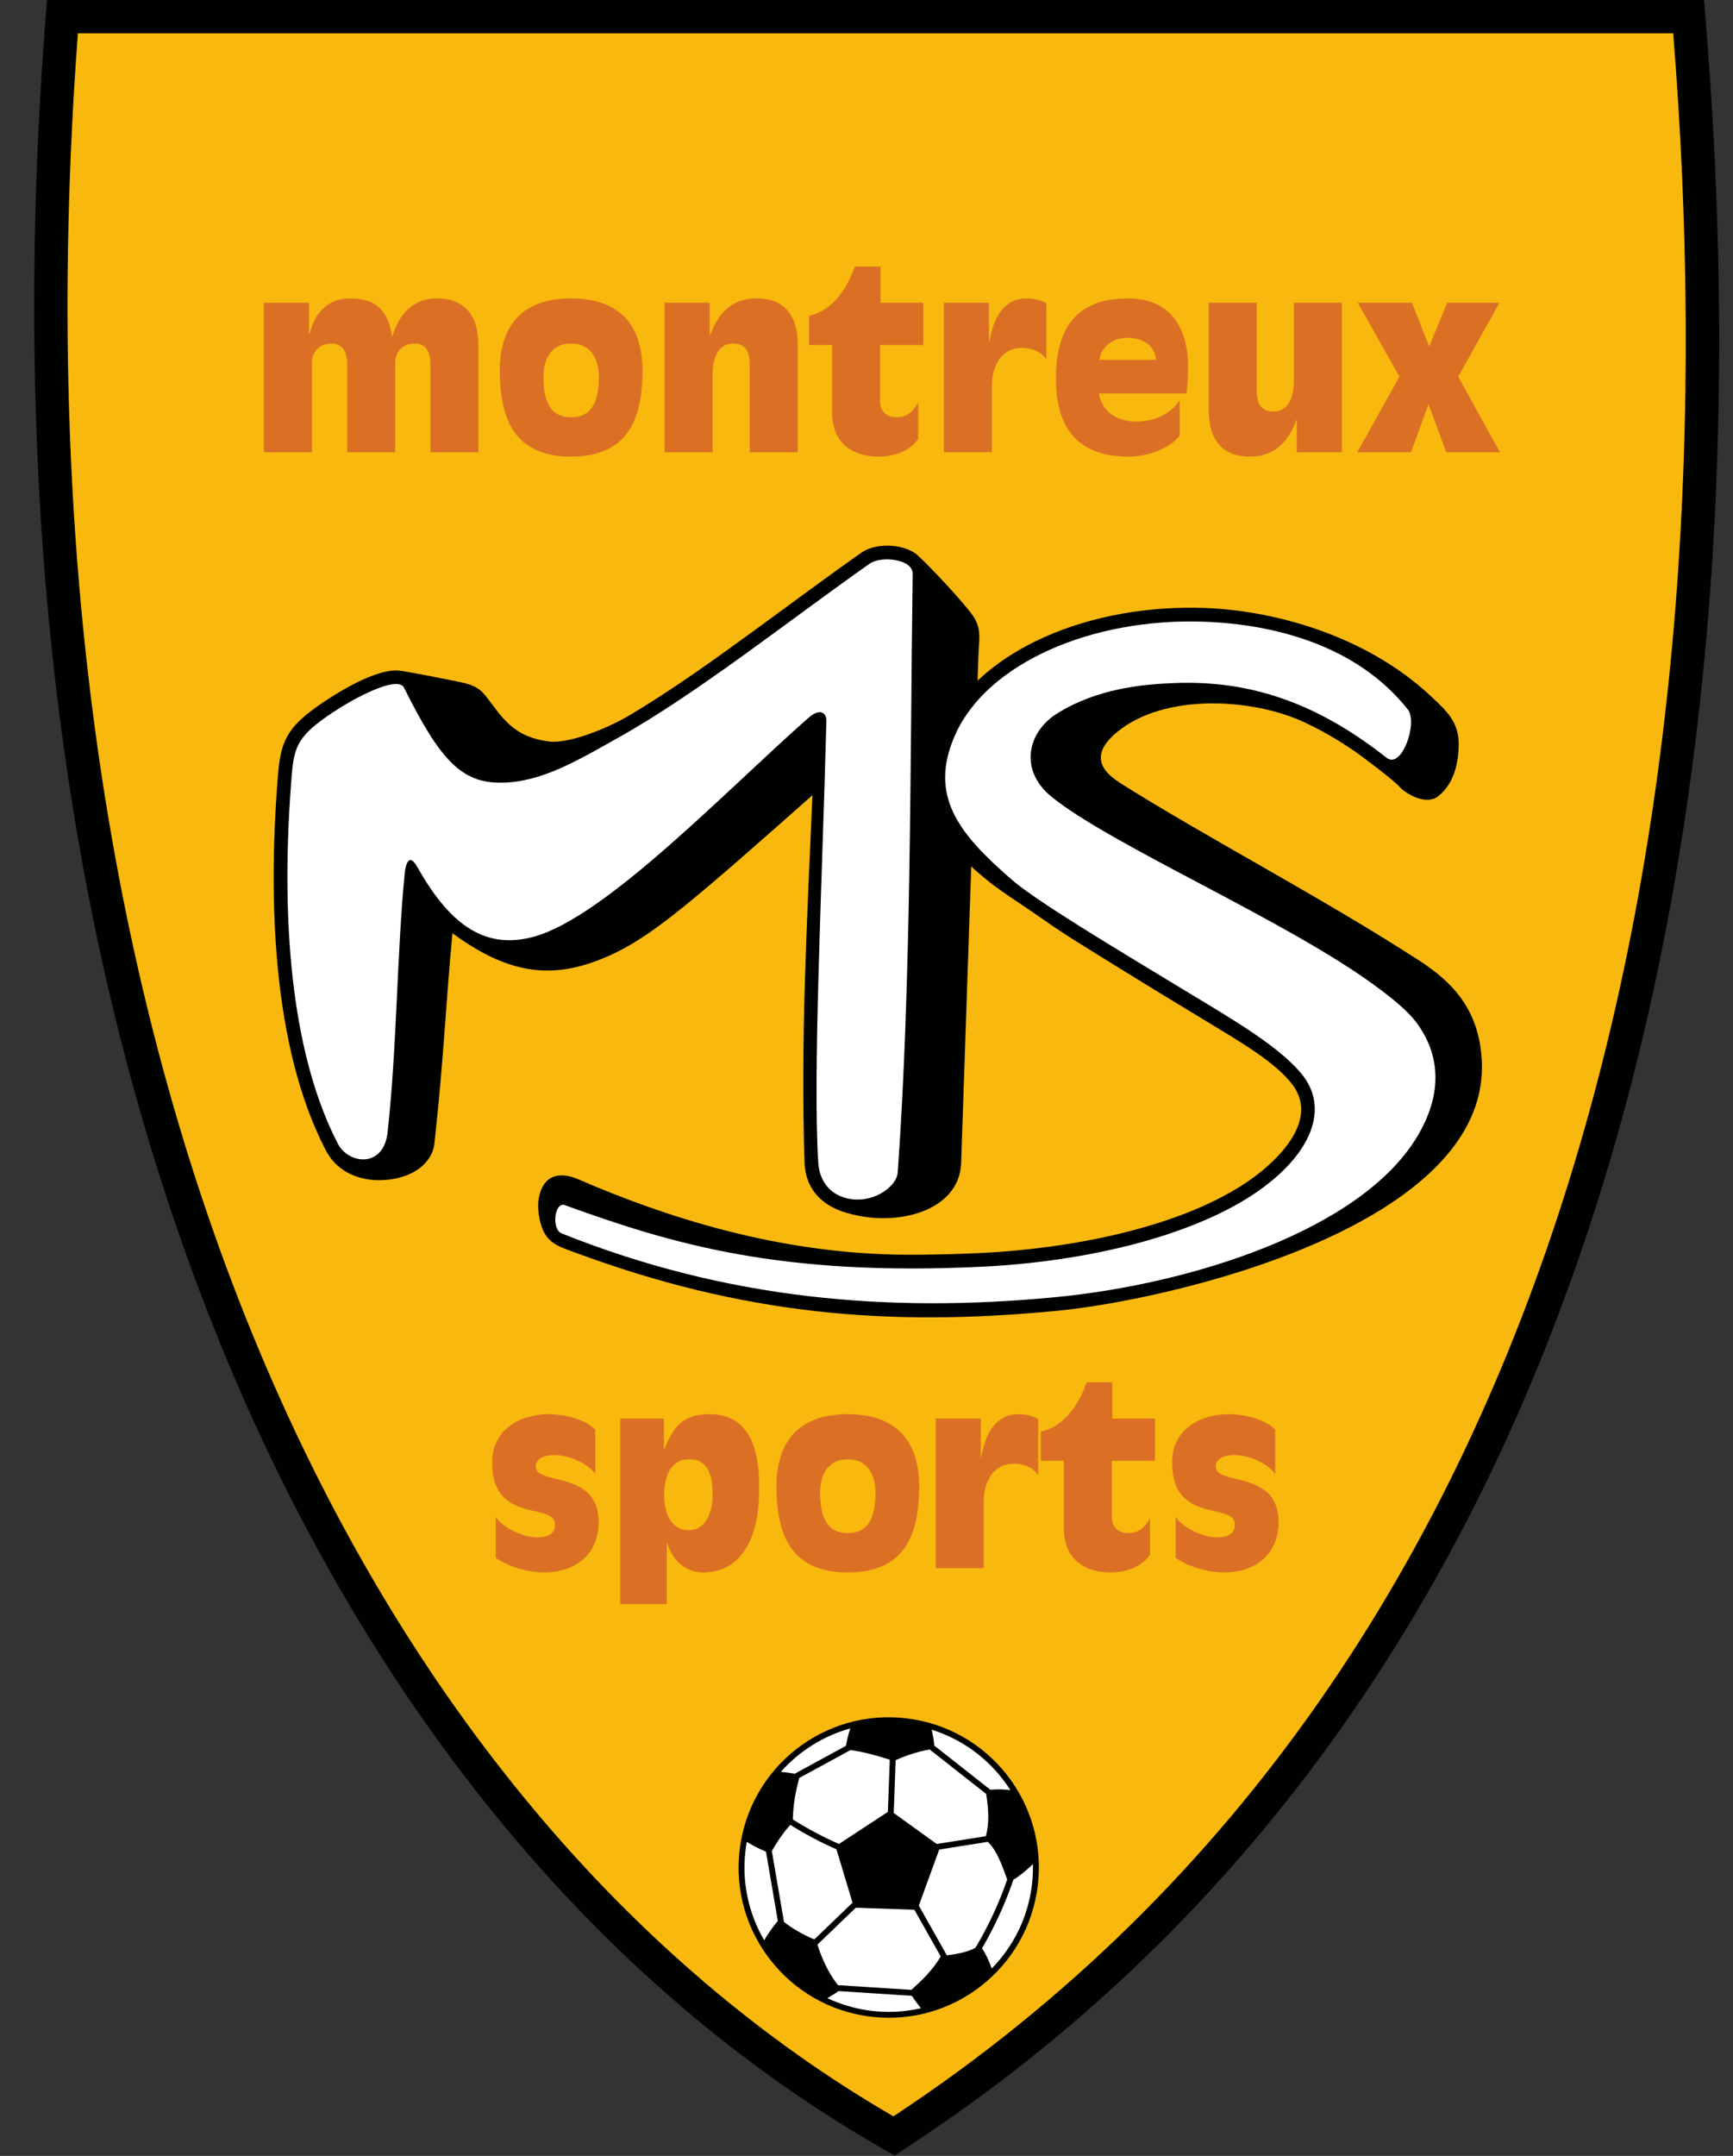
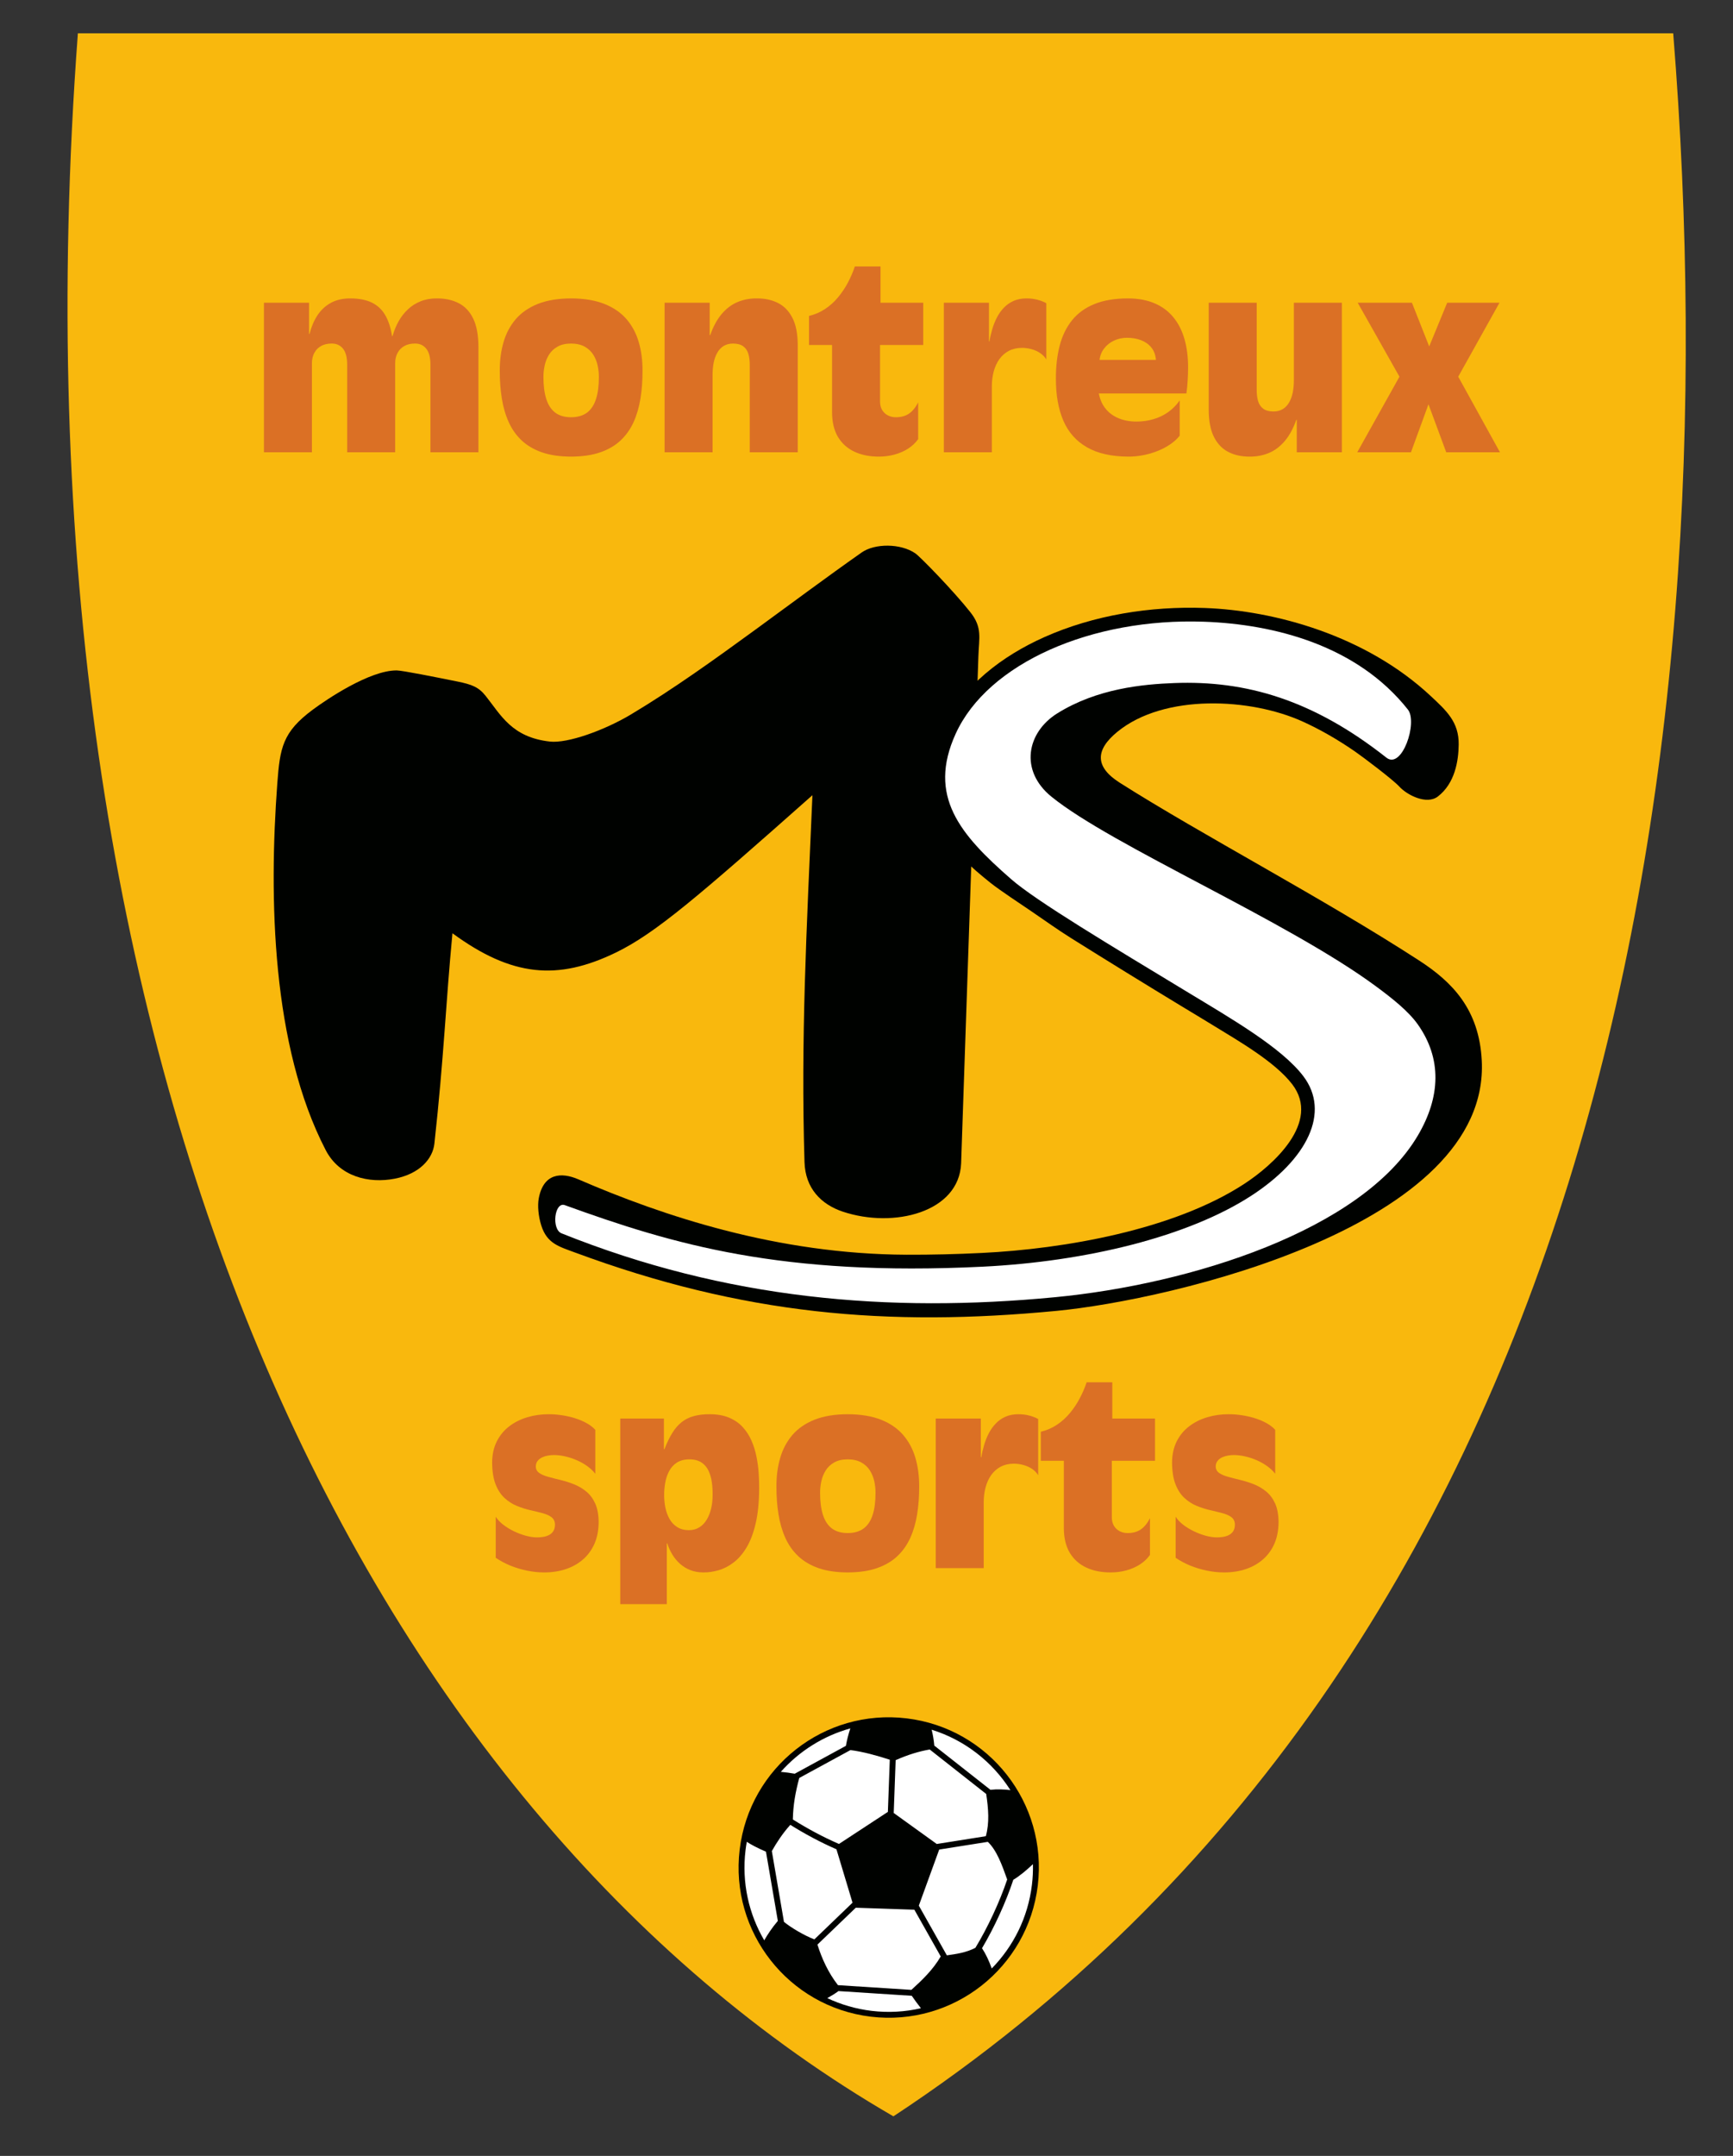
<svg xmlns="http://www.w3.org/2000/svg" width="456.1pt" height="567pt" viewBox="0 0 456.1 567" version="1.1">
  <rect x="0" y="0" width="456.1" height="567" fill="#333333" stroke="none" />
  <g id="surface1">
-     <path style=" stroke:none;fill-rule:evenodd;fill:rgb(0%,0.784%,0%);fill-opacity:1;" d="M 12.348 -0.02 L 448.465 -0.02 L 449.117 8.055 C 454.156 70.75 453.812 134.441 445.984 196.891 C 427.523 344.129 367.523 479.938 239.953 563.926 L 235.426 566.91 L 230.727 564.191 C 151.391 518.25 95.133 442.062 60.113 358.559 C 14.23 249.148 2.973 125.543 11.742 8.105 Z M 12.348 -0.02 " />
    <path style=" stroke:none;fill-rule:evenodd;fill:rgb(97.656%,72.069%,5.099%);fill-opacity:1;" d="M 20.496 8.762 L 440.363 8.762 C 456.164 205.18 419.727 435.055 235.129 556.594 C 96.613 476.383 0.078 282.27 20.496 8.762 Z M 20.496 8.762 " />
    <path style=" stroke:none;fill-rule:evenodd;fill:rgb(0%,0.784%,0%);fill-opacity:1;" d="M 144.723 195.031 C 149.406 195.551 159.074 192.066 165.992 187.938 C 177.312 181.176 188.254 173.281 198.844 165.574 C 208.145 158.801 217.371 151.91 226.785 145.297 C 230.219 142.883 237.027 142.859 240.914 145.543 C 242.238 146.461 251.07 155.539 255.391 161.02 C 258.578 165.07 257.664 167.621 257.496 172.66 L 252.953 305.973 C 252.414 318.824 235.242 323.156 221.789 318.656 C 216.117 316.758 211.945 312.531 211.734 305.648 C 210.746 273.039 212.254 245.227 213.82 209.133 C 183.551 235.961 172.414 245.516 162.078 250.523 C 146.781 257.938 134.746 256.918 119.078 245.445 C 117.289 264.227 116.855 277.824 114.324 300.785 C 113.887 304.75 110.461 308.727 103.871 309.996 C 97.043 311.312 89.344 309.461 85.727 302.488 C 71.508 275.086 70.742 236.176 72.98 206.059 C 73.684 196.637 74.355 192.531 82.371 186.602 C 85.961 183.949 97.305 176.27 104.406 176.32 C 105.887 176.328 114.523 178.059 120.379 179.238 C 124.172 180.004 125.969 180.703 127.789 182.988 C 131.828 188.047 134.68 193.91 144.723 195.031 Z M 144.723 195.031 " />
-     <path style=" stroke:none;fill-rule:evenodd;fill:rgb(100%,100%,100%);fill-opacity:1;" d="M 106.371 180.945 C 104.871 177.352 92.414 183.668 84.523 189.508 C 77.449 194.738 77.211 197.945 76.586 206.328 C 73.664 245.566 77.469 278.73 88.934 300.824 C 91.719 306.188 100.961 307.332 102.012 297.773 C 104.508 275.113 104.426 250.965 106.527 229.527 C 106.574 229.02 107.219 223.418 109.797 227.973 C 117.902 242.285 126.934 250.059 140.48 246.359 C 159.453 241.184 191.484 207.492 212.738 188.82 C 215.836 186.098 217.551 187.465 217.492 189.664 C 216.344 233.578 213.887 282.723 215.352 305.715 C 215.824 313.133 221.691 316.164 227.477 315.355 C 231.973 314.727 236.055 311.434 236.273 308.328 C 239.816 258.699 239.512 201.961 240.199 150.867 C 240.246 147.066 231.973 146.07 228.863 148.254 C 207.914 162.969 183.676 182.258 162.887 193.914 C 151.996 200.02 142.52 205.742 131.941 205.844 C 121.355 205.945 115.781 199.766 106.371 180.945 Z M 106.371 180.945 " />
    <path style=" stroke:none;fill-rule:evenodd;fill:rgb(0%,0.784%,0%);fill-opacity:1;" d="M 368.297 206.887 C 366.562 204.996 358.594 199.004 356.555 197.602 C 352.098 194.531 347.559 191.91 342.883 189.781 C 329.203 183.555 306.441 182.379 294.105 192.441 C 288.203 197.25 288.133 201.684 294.695 205.852 C 316.328 219.582 348.316 236.285 373.496 252.617 C 382.094 258.191 389.281 265.332 389.98 278.93 C 392.203 322.484 308.027 341.883 278.094 344.754 C 233.578 349.023 195.52 345.781 151.266 329.383 C 147.102 327.84 143.953 327.043 142.461 322.309 C 141.672 319.82 141.449 317.051 141.789 315.188 C 143.008 308.617 147.617 308.172 152.246 310.176 C 174.531 319.824 204.676 329.844 238.574 329.992 C 245.191 330.02 251.816 329.848 258.414 329.523 C 280.176 328.457 308.871 323.461 327.41 311.398 C 335.047 306.43 347.719 295.133 340.102 285.172 C 335.574 279.254 325.887 273.727 319.535 269.824 C 316.691 268.078 313.828 266.363 310.973 264.637 C 301.43 258.855 291.41 252.684 281.953 246.762 C 278.23 244.426 274.949 242.055 271.316 239.582 C 268.754 237.84 263.109 234.125 260.684 232.191 C 249.676 223.391 248.527 220.199 245.984 210.82 C 244.188 204.195 245.414 197.656 248.215 191.504 C 253.297 180.332 263.883 172.461 274.828 167.574 C 287.867 161.754 302.828 159.387 317.047 159.898 C 335.402 160.555 359.441 167.09 376.535 183.047 C 380.676 186.914 383.977 189.871 383.906 195.812 C 383.855 200.152 382.914 206.008 378.438 209.469 C 375.488 211.746 370.324 209.102 368.297 206.887 Z M 368.297 206.887 " />
    <path style=" stroke:none;fill-rule:evenodd;fill:rgb(100%,100%,100%);fill-opacity:1;" d="M 364.871 199.254 C 345.527 183.992 327.805 178.926 309.074 179.641 C 300.809 179.953 288.754 181.062 278.238 187.629 C 270.262 192.617 268.246 202.652 276.727 209.531 C 292.629 222.43 338.785 242.152 362.191 259.445 C 366.41 262.566 370.66 265.91 373.145 269.422 C 379.496 278.395 379.164 288.461 373.152 298.645 C 358.391 323.641 313.234 337.75 277.746 341.156 C 233.879 345.363 191.137 341.746 147.785 324.363 C 145.09 323.281 145.926 315.965 148.656 316.953 C 177.188 327.285 205.648 335.734 258.594 333.137 C 285.855 331.797 312.762 325.246 329.383 314.43 C 344.047 304.891 350.266 292.512 342.973 282.977 C 337.254 275.5 324.051 267.895 312.848 261.109 C 292.402 248.723 272.777 237.027 266.113 231.211 C 252.621 219.438 244.059 209.379 251.508 193 C 259.973 174.383 287.363 162.449 316.914 163.512 C 335.371 164.172 357.172 169.727 370.535 186.613 C 373.199 189.977 368.98 202.5 364.871 199.254 Z M 364.871 199.254 " />
    <path style=" stroke:none;fill-rule:evenodd;fill:rgb(85.938%,43.921%,14.502%);fill-opacity:1;" d="M 69.465 118.953 L 82.094 118.953 L 82.094 95.527 C 82.094 94.488 82.305 93.582 82.727 92.812 C 83.137 92.035 83.727 91.434 84.492 91.004 C 85.273 90.57 86.199 90.352 87.273 90.352 C 88.543 90.34 89.539 90.793 90.27 91.699 C 90.996 92.602 91.367 93.98 91.371 95.844 L 91.371 118.953 L 104.004 118.953 L 104.004 95.527 C 104.004 94.488 104.215 93.582 104.637 92.812 C 105.047 92.035 105.637 91.434 106.414 91.004 C 107.184 90.57 108.109 90.352 109.184 90.352 C 110.453 90.34 111.453 90.793 112.18 91.699 C 112.906 92.602 113.277 93.98 113.285 95.844 L 113.285 118.953 L 125.914 118.953 L 125.914 91.172 C 125.902 88.152 125.453 85.711 124.566 83.836 C 123.672 81.973 122.41 80.605 120.758 79.754 C 119.117 78.891 117.148 78.469 114.863 78.48 C 113.316 78.492 111.914 78.742 110.676 79.25 C 109.422 79.754 108.32 80.449 107.363 81.352 C 106.402 82.246 105.578 83.301 104.91 84.5 C 104.234 85.699 103.711 86.992 103.309 88.395 L 103.184 88.395 C 102.836 86.184 102.238 84.344 101.383 82.879 C 100.531 81.406 99.352 80.312 97.848 79.574 C 96.344 78.848 94.438 78.48 92.133 78.48 C 90.172 78.492 88.492 78.879 87.082 79.648 C 85.66 80.426 84.492 81.512 83.566 82.898 C 82.641 84.301 81.945 85.941 81.461 87.824 L 81.336 87.824 L 81.336 79.617 L 69.465 79.617 Z M 69.465 118.953 " />
    <path style=" stroke:none;fill-rule:evenodd;fill:rgb(85.938%,43.921%,14.502%);fill-opacity:1;" d="M 150.289 109.734 C 148.57 109.734 147.172 109.312 146.098 108.504 C 145.035 107.684 144.258 106.484 143.762 104.906 C 143.27 103.336 143.016 101.402 143.027 99.129 C 143.016 98.129 143.133 97.129 143.352 96.105 C 143.574 95.086 143.961 94.141 144.496 93.266 C 145.047 92.402 145.781 91.699 146.73 91.172 C 147.664 90.637 148.855 90.363 150.289 90.352 C 151.73 90.363 152.93 90.637 153.887 91.172 C 154.828 91.699 155.578 92.402 156.129 93.266 C 156.676 94.141 157.066 95.086 157.285 96.105 C 157.508 97.129 157.621 98.129 157.613 99.129 C 157.621 101.402 157.379 103.336 156.871 104.906 C 156.379 106.484 155.59 107.684 154.52 108.504 C 153.434 109.312 152.023 109.734 150.289 109.734 Z M 150.289 120.09 C 153.242 120.082 155.801 119.711 157.938 118.977 C 160.086 118.238 161.883 117.195 163.324 115.84 C 164.758 114.492 165.902 112.883 166.758 111.008 C 167.598 109.137 168.203 107.062 168.566 104.777 C 168.934 102.504 169.113 100.074 169.102 97.484 C 169.113 94.781 168.789 92.289 168.113 89.984 C 167.449 87.688 166.379 85.68 164.902 83.953 C 163.43 82.238 161.496 80.902 159.086 79.941 C 156.684 78.984 153.746 78.492 150.289 78.48 C 146.848 78.492 143.922 78.984 141.52 79.941 C 139.133 80.902 137.195 82.238 135.723 83.953 C 134.258 85.68 133.188 87.688 132.523 89.984 C 131.852 92.289 131.523 94.781 131.535 97.484 C 131.523 100.074 131.703 102.504 132.07 104.777 C 132.43 107.062 133.039 109.137 133.883 111.008 C 134.723 112.883 135.871 114.492 137.301 115.84 C 138.742 117.195 140.531 118.238 142.664 118.977 C 144.805 119.711 147.34 120.082 150.289 120.09 Z M 150.289 120.09 " />
    <path style=" stroke:none;fill-rule:evenodd;fill:rgb(85.938%,43.921%,14.502%);fill-opacity:1;" d="M 174.914 118.953 L 187.539 118.953 L 187.539 98.559 C 187.539 97.445 187.637 96.391 187.824 95.414 C 188.023 94.422 188.328 93.551 188.762 92.793 C 189.184 92.035 189.73 91.445 190.414 91.016 C 191.098 90.582 191.93 90.363 192.906 90.352 C 194.074 90.363 194.98 90.605 195.621 91.086 C 196.273 91.562 196.719 92.246 196.969 93.109 C 197.223 93.98 197.34 94.992 197.328 96.16 L 197.328 118.953 L 209.953 118.953 L 209.953 90.668 C 209.934 87.75 209.473 85.395 208.555 83.605 C 207.652 81.816 206.379 80.512 204.77 79.691 C 203.148 78.871 201.285 78.469 199.16 78.48 C 197.309 78.469 195.602 78.805 194.039 79.469 C 192.496 80.133 191.117 81.184 189.914 82.605 C 188.719 84.027 187.711 85.879 186.91 88.141 L 186.781 88.141 L 186.781 79.617 L 174.914 79.617 Z M 174.914 118.953 " />
    <path style=" stroke:none;fill-rule:evenodd;fill:rgb(85.938%,43.921%,14.502%);fill-opacity:1;" d="M 212.922 90.73 L 218.984 90.73 L 218.984 108.535 C 219.004 111.062 219.523 113.188 220.531 114.902 C 221.551 116.605 222.984 117.902 224.824 118.777 C 226.656 119.648 228.824 120.09 231.297 120.09 C 232.762 120.09 234.148 119.902 235.465 119.543 C 236.789 119.176 237.98 118.648 239.039 117.965 C 240.094 117.281 240.969 116.449 241.652 115.48 L 241.652 105.82 C 240.949 107.199 240.117 108.199 239.18 108.82 C 238.242 109.441 237.086 109.746 235.719 109.734 C 235.012 109.734 234.348 109.578 233.727 109.273 C 233.109 108.969 232.602 108.516 232.211 107.906 C 231.824 107.293 231.621 106.535 231.613 105.633 L 231.613 90.73 L 242.98 90.73 L 242.98 79.617 L 231.738 79.617 L 231.738 70.082 L 224.984 70.082 C 224.496 71.535 223.887 72.945 223.152 74.336 C 222.414 75.723 221.551 77.008 220.562 78.195 C 219.574 79.387 218.438 80.406 217.176 81.246 C 215.902 82.102 214.48 82.711 212.922 83.09 Z M 212.922 90.73 " />
    <path style=" stroke:none;fill-rule:evenodd;fill:rgb(85.938%,43.921%,14.502%);fill-opacity:1;" d="M 248.41 118.953 L 261.039 118.953 L 261.039 101.652 C 261.039 100.223 261.203 98.895 261.539 97.664 C 261.879 96.434 262.371 95.359 263.035 94.434 C 263.711 93.52 264.531 92.793 265.508 92.277 C 266.496 91.762 267.637 91.5 268.93 91.488 C 269.844 91.488 270.719 91.613 271.551 91.855 C 272.391 92.086 273.141 92.434 273.801 92.887 C 274.453 93.34 274.98 93.887 275.371 94.52 L 275.371 79.742 C 274.676 79.355 273.887 79.047 273.012 78.828 C 272.129 78.598 271.172 78.48 270.129 78.48 C 268.848 78.492 267.711 78.711 266.73 79.152 C 265.754 79.594 264.898 80.184 264.184 80.953 C 263.453 81.711 262.848 82.574 262.352 83.543 C 261.859 84.512 261.453 85.52 261.145 86.594 C 260.828 87.656 260.574 88.719 260.406 89.781 L 260.281 89.781 L 260.281 79.617 L 248.41 79.617 Z M 248.41 118.953 " />
    <path style=" stroke:none;fill-rule:evenodd;fill:rgb(85.938%,43.921%,14.502%);fill-opacity:1;" d="M 310.477 105.316 C 309.621 106.535 308.613 107.559 307.445 108.387 C 306.277 109.211 304.984 109.832 303.574 110.242 C 302.164 110.66 300.68 110.871 299.113 110.871 C 297.371 110.871 295.816 110.59 294.438 110.02 C 293.059 109.461 291.914 108.629 291.008 107.535 C 290.102 106.43 289.504 105.082 289.199 103.484 L 312.246 103.484 C 312.402 102.348 312.52 101.199 312.578 100.043 C 312.656 98.887 312.688 97.738 312.688 96.602 C 312.688 93.887 312.383 91.434 311.746 89.215 C 311.117 87.004 310.152 85.09 308.855 83.488 C 307.562 81.891 305.922 80.66 303.922 79.797 C 301.934 78.922 299.562 78.492 296.84 78.48 C 293.367 78.492 290.41 78.984 287.988 79.984 C 285.566 80.973 283.621 82.395 282.137 84.238 C 280.652 86.09 279.57 88.309 278.895 90.887 C 278.223 93.477 277.887 96.371 277.895 99.57 C 277.887 103.875 278.539 107.559 279.852 110.621 C 281.164 113.672 283.242 116.008 286.062 117.629 C 288.883 119.258 292.535 120.082 297.027 120.09 C 298.301 120.09 299.586 119.965 300.879 119.711 C 302.172 119.461 303.426 119.102 304.621 118.617 C 305.836 118.145 306.941 117.574 307.941 116.891 C 308.941 116.219 309.789 115.449 310.477 114.598 Z M 289.387 94.645 C 289.523 93.496 289.934 92.488 290.609 91.625 C 291.281 90.75 292.133 90.078 293.176 89.582 C 294.219 89.09 295.355 88.848 296.586 88.836 C 297.922 88.836 299.152 89.035 300.27 89.457 C 301.371 89.879 302.289 90.508 302.996 91.371 C 303.699 92.223 304.109 93.32 304.227 94.645 Z M 289.387 94.645 " />
    <path style=" stroke:none;fill-rule:evenodd;fill:rgb(85.938%,43.921%,14.502%);fill-opacity:1;" d="M 341.289 118.953 L 353.16 118.953 L 353.16 79.617 L 340.531 79.617 L 340.531 100.012 C 340.531 101.129 340.438 102.168 340.246 103.16 C 340.047 104.148 339.742 105.012 339.32 105.777 C 338.891 106.535 338.344 107.125 337.66 107.559 C 336.977 107.988 336.145 108.211 335.164 108.219 C 333.996 108.211 333.094 107.969 332.449 107.484 C 331.809 107 331.355 106.324 331.102 105.465 C 330.852 104.59 330.734 103.578 330.746 102.41 L 330.746 79.617 L 318.117 79.617 L 318.117 107.906 C 318.137 110.82 318.602 113.168 319.516 114.965 C 320.434 116.754 321.695 118.059 323.305 118.879 C 324.926 119.703 326.789 120.102 328.914 120.09 C 330.766 120.102 332.473 119.766 334.027 119.102 C 335.574 118.438 336.953 117.387 338.152 115.965 C 339.355 114.543 340.363 112.691 341.164 110.43 L 341.289 110.43 Z M 341.289 118.953 " />
    <path style=" stroke:none;fill-rule:evenodd;fill:rgb(85.938%,43.921%,14.502%);fill-opacity:1;" d="M 357.203 118.953 L 371.344 118.953 L 375.953 106.324 L 380.629 118.953 L 394.77 118.953 L 383.785 99.066 L 394.645 79.617 L 380.879 79.617 L 376.145 91.109 L 371.598 79.617 L 357.328 79.617 L 368.316 99.066 Z M 357.203 118.953 " />
    <path style=" stroke:none;fill-rule:evenodd;fill:rgb(85.938%,43.921%,14.502%);fill-opacity:1;" d="M 156.672 376.043 C 156.055 375.355 155.262 374.766 154.336 374.254 C 153.402 373.738 152.379 373.316 151.266 372.969 C 150.148 372.633 149.004 372.367 147.828 372.199 C 146.656 372.02 145.531 371.938 144.426 371.938 C 142.445 371.938 140.574 372.199 138.789 372.727 C 137.016 373.262 135.426 374.051 134.039 375.105 C 132.648 376.168 131.555 377.492 130.754 379.07 C 129.953 380.66 129.539 382.512 129.523 384.629 C 129.539 386.953 129.848 388.879 130.438 390.383 C 131.039 391.891 131.828 393.102 132.805 393.984 C 133.785 394.879 134.859 395.574 136.035 396.047 C 137.203 396.531 138.383 396.898 139.551 397.172 C 140.73 397.438 141.805 397.699 142.781 397.961 C 143.773 398.227 144.562 398.57 145.148 399.023 C 145.746 399.477 146.055 400.129 146.066 400.98 C 146.055 401.719 145.898 402.309 145.578 402.762 C 145.266 403.203 144.867 403.539 144.383 403.77 C 143.887 403.992 143.363 404.148 142.812 404.223 C 142.266 404.297 141.746 404.34 141.266 404.328 C 140.402 404.328 139.445 404.18 138.395 403.898 C 137.352 403.613 136.312 403.223 135.277 402.73 C 134.238 402.223 133.301 401.656 132.449 401.004 C 131.605 400.352 130.945 399.645 130.469 398.898 L 130.469 409.695 C 131.617 410.473 132.891 411.156 134.281 411.738 C 135.68 412.305 137.133 412.746 138.656 413.062 C 140.172 413.379 141.699 413.547 143.227 413.547 C 145.32 413.547 147.234 413.242 148.98 412.652 C 150.727 412.062 152.234 411.199 153.516 410.062 C 154.801 408.926 155.789 407.539 156.496 405.906 C 157.191 404.266 157.547 402.391 157.559 400.289 C 157.535 398.332 157.23 396.699 156.641 395.395 C 156.039 394.09 155.262 393.047 154.273 392.246 C 153.297 391.449 152.223 390.816 151.039 390.352 C 149.871 389.891 148.695 389.523 147.527 389.238 C 146.352 388.953 145.277 388.68 144.297 388.406 C 143.309 388.145 142.531 387.805 141.93 387.395 C 141.34 386.984 141.035 386.418 141.016 385.703 C 141.023 385.102 141.184 384.605 141.496 384.219 C 141.805 383.816 142.203 383.512 142.699 383.281 C 143.184 383.059 143.699 382.902 144.234 382.809 C 144.781 382.715 145.285 382.672 145.746 382.672 C 146.699 382.672 147.676 382.785 148.703 383.02 C 149.738 383.25 150.758 383.586 151.758 384.02 C 152.758 384.449 153.684 384.965 154.539 385.574 C 155.379 386.176 156.094 386.848 156.672 387.598 Z M 156.672 376.043 " />
    <path style=" stroke:none;fill-rule:evenodd;fill:rgb(85.938%,43.921%,14.502%);fill-opacity:1;" d="M 163.242 421.883 L 175.492 421.883 L 175.492 405.906 L 175.617 405.906 C 175.941 406.938 176.395 407.918 176.941 408.832 C 177.496 409.75 178.176 410.559 178.953 411.262 C 179.742 411.969 180.648 412.527 181.664 412.926 C 182.688 413.336 183.824 413.535 185.086 413.547 C 186.402 413.559 187.746 413.367 189.117 412.969 C 190.488 412.57 191.812 411.895 193.074 410.926 C 194.348 409.969 195.484 408.645 196.496 406.961 C 197.504 405.277 198.305 403.16 198.895 400.602 C 199.484 398.047 199.789 394.973 199.801 391.383 C 199.809 390.164 199.77 388.836 199.672 387.418 C 199.578 386.008 199.391 384.566 199.094 383.113 C 198.812 381.66 198.379 380.273 197.801 378.934 C 197.23 377.609 196.465 376.418 195.516 375.367 C 194.57 374.316 193.379 373.484 191.961 372.875 C 190.539 372.262 188.836 371.949 186.855 371.938 C 185.234 371.926 183.824 372.094 182.613 372.43 C 181.395 372.758 180.328 373.285 179.414 374.012 C 178.496 374.734 177.664 375.684 176.941 376.863 C 176.203 378.039 175.512 379.473 174.859 381.156 L 174.734 381.156 L 174.734 373.074 L 163.242 373.074 Z M 187.551 393.152 C 187.551 394.352 187.434 395.5 187.191 396.605 C 186.941 397.711 186.57 398.699 186.055 399.57 C 185.551 400.445 184.91 401.141 184.121 401.645 C 183.328 402.16 182.383 402.422 181.301 402.434 C 180.066 402.422 179.035 402.141 178.203 401.602 C 177.371 401.066 176.699 400.359 176.195 399.465 C 175.699 398.57 175.344 397.594 175.121 396.52 C 174.902 395.445 174.797 394.363 174.797 393.277 C 174.785 392.172 174.879 391.07 175.078 389.965 C 175.27 388.848 175.617 387.84 176.102 386.914 C 176.586 385.984 177.258 385.238 178.121 384.672 C 178.996 384.113 180.09 383.816 181.426 383.809 C 182.762 383.816 183.836 384.102 184.645 384.648 C 185.465 385.207 186.078 385.934 186.496 386.848 C 186.914 387.754 187.203 388.754 187.352 389.859 C 187.496 390.953 187.562 392.047 187.551 393.152 Z M 187.551 393.152 " />
    <path style=" stroke:none;fill-rule:evenodd;fill:rgb(85.938%,43.921%,14.502%);fill-opacity:1;" d="M 223.098 403.191 C 221.383 403.191 219.984 402.77 218.91 401.961 C 217.848 401.141 217.07 399.941 216.574 398.363 C 216.078 396.793 215.828 394.855 215.836 392.586 C 215.828 391.586 215.941 390.586 216.164 389.562 C 216.383 388.543 216.773 387.598 217.312 386.723 C 217.859 385.859 218.594 385.156 219.539 384.629 C 220.477 384.09 221.664 383.816 223.098 383.809 C 224.539 383.816 225.742 384.09 226.699 384.629 C 227.645 385.156 228.391 385.859 228.938 386.723 C 229.488 387.598 229.871 388.543 230.098 389.562 C 230.316 390.586 230.434 391.586 230.422 392.586 C 230.434 394.855 230.191 396.793 229.688 398.363 C 229.191 399.941 228.402 401.141 227.328 401.961 C 226.246 402.77 224.836 403.191 223.098 403.191 Z M 223.098 413.547 C 226.055 413.535 228.613 413.168 230.746 412.434 C 232.895 411.695 234.695 410.652 236.137 409.297 C 237.57 407.949 238.715 406.34 239.566 404.465 C 240.41 402.594 241.02 400.52 241.379 398.234 C 241.746 395.961 241.926 393.531 241.914 390.941 C 241.926 388.238 241.598 385.742 240.926 383.438 C 240.262 381.145 239.191 379.137 237.715 377.41 C 236.242 375.695 234.309 374.355 231.898 373.398 C 229.496 372.441 226.562 371.949 223.098 371.938 C 219.656 371.949 216.73 372.441 214.328 373.398 C 211.945 374.355 210.008 375.695 208.535 377.41 C 207.07 379.137 205.996 381.145 205.336 383.438 C 204.66 385.742 204.336 388.238 204.348 390.941 C 204.336 393.531 204.516 395.961 204.883 398.234 C 205.242 400.52 205.852 402.594 206.691 404.465 C 207.535 406.34 208.684 407.949 210.113 409.297 C 211.555 410.652 213.344 411.695 215.48 412.434 C 217.617 413.168 220.152 413.535 223.098 413.547 Z M 223.098 413.547 " />
    <path style=" stroke:none;fill-rule:evenodd;fill:rgb(85.938%,43.921%,14.502%);fill-opacity:1;" d="M 246.27 412.41 L 258.898 412.41 L 258.898 395.109 C 258.898 393.68 259.066 392.352 259.406 391.121 C 259.742 389.891 260.234 388.816 260.898 387.891 C 261.574 386.977 262.395 386.25 263.371 385.734 C 264.363 385.219 265.496 384.953 266.789 384.945 C 267.703 384.945 268.578 385.07 269.414 385.312 C 270.254 385.543 270.996 385.891 271.664 386.344 C 272.316 386.797 272.844 387.344 273.234 387.973 L 273.234 373.199 C 272.539 372.812 271.746 372.504 270.871 372.285 C 269.992 372.055 269.035 371.938 267.992 371.938 C 266.703 371.949 265.57 372.168 264.594 372.609 C 263.613 373.051 262.762 373.641 262.047 374.41 C 261.32 375.168 260.711 376.031 260.215 377 C 259.719 377.969 259.32 378.977 259.004 380.051 C 258.688 381.113 258.438 382.176 258.27 383.238 L 258.141 383.238 L 258.141 373.074 L 246.27 373.074 Z M 246.27 412.41 " />
    <path style=" stroke:none;fill-rule:evenodd;fill:rgb(85.938%,43.921%,14.502%);fill-opacity:1;" d="M 273.926 384.188 L 279.988 384.188 L 279.988 401.992 C 280.012 404.52 280.527 406.645 281.535 408.359 C 282.559 410.062 283.988 411.359 285.828 412.23 C 287.66 413.105 289.828 413.547 292.301 413.547 C 293.766 413.547 295.152 413.359 296.469 413 C 297.797 412.633 298.984 412.105 300.047 411.422 C 301.098 410.738 301.973 409.906 302.656 408.938 L 302.656 399.277 C 301.953 400.656 301.121 401.656 300.184 402.277 C 299.246 402.898 298.09 403.203 296.723 403.191 C 296.016 403.191 295.352 403.035 294.734 402.73 C 294.113 402.422 293.605 401.973 293.219 401.359 C 292.828 400.75 292.629 399.992 292.617 399.09 L 292.617 384.188 L 303.984 384.188 L 303.984 373.074 L 292.742 373.074 L 292.742 363.539 L 285.988 363.539 C 285.504 364.992 284.895 366.402 284.156 367.789 C 283.422 369.18 282.559 370.465 281.566 371.652 C 280.578 372.844 279.441 373.863 278.18 374.703 C 276.906 375.559 275.484 376.168 273.926 376.547 Z M 273.926 384.188 " />
    <path style=" stroke:none;fill-rule:evenodd;fill:rgb(85.938%,43.921%,14.502%);fill-opacity:1;" d="M 335.617 376.043 C 334.996 375.355 334.203 374.766 333.281 374.254 C 332.344 373.738 331.324 373.316 330.203 372.969 C 329.094 372.633 327.945 372.367 326.777 372.199 C 325.598 372.02 324.473 371.938 323.367 371.938 C 321.391 371.938 319.516 372.199 317.738 372.727 C 315.953 373.262 314.371 374.051 312.98 375.105 C 311.59 376.168 310.496 377.492 309.695 379.07 C 308.898 380.66 308.488 382.512 308.465 384.629 C 308.488 386.953 308.789 388.879 309.383 390.383 C 309.98 391.891 310.77 393.102 311.746 393.984 C 312.727 394.879 313.801 395.574 314.98 396.047 C 316.148 396.531 317.328 396.898 318.496 397.172 C 319.672 397.438 320.746 397.699 321.727 397.961 C 322.715 398.227 323.504 398.57 324.094 399.023 C 324.695 399.477 324.996 400.129 325.008 400.98 C 324.996 401.719 324.84 402.309 324.523 402.762 C 324.211 403.203 323.809 403.539 323.324 403.77 C 322.828 403.992 322.305 404.148 321.758 404.223 C 321.211 404.297 320.695 404.34 320.211 404.328 C 319.348 404.328 318.391 404.18 317.336 403.898 C 316.297 403.613 315.254 403.223 314.223 402.73 C 313.18 402.223 312.242 401.656 311.391 401.004 C 310.551 400.352 309.887 399.645 309.414 398.898 L 309.414 409.695 C 310.559 410.473 311.828 411.156 313.223 411.738 C 314.621 412.305 316.074 412.746 317.602 413.062 C 319.117 413.379 320.641 413.547 322.164 413.547 C 324.262 413.547 326.176 413.242 327.926 412.652 C 329.672 412.062 331.176 411.199 332.461 410.062 C 333.742 408.926 334.734 407.539 335.438 405.906 C 336.133 404.266 336.492 402.391 336.496 400.289 C 336.48 398.332 336.176 396.699 335.586 395.395 C 334.984 394.09 334.203 393.047 333.219 392.246 C 332.238 391.449 331.164 390.816 329.988 390.352 C 328.82 389.891 327.641 389.523 326.473 389.238 C 325.289 388.953 324.219 388.68 323.242 388.406 C 322.254 388.145 321.473 387.805 320.871 387.395 C 320.285 386.984 319.98 386.418 319.953 385.703 C 319.969 385.102 320.121 384.605 320.441 384.219 C 320.746 383.816 321.148 383.512 321.641 383.281 C 322.121 383.059 322.641 382.902 323.18 382.809 C 323.727 382.715 324.23 382.672 324.695 382.672 C 325.641 382.672 326.621 382.785 327.648 383.02 C 328.684 383.25 329.703 383.586 330.703 384.02 C 331.703 384.449 332.629 384.965 333.48 385.574 C 334.324 386.176 335.039 386.848 335.617 387.598 Z M 335.617 376.043 " />
    <path style=" stroke:none;fill-rule:evenodd;fill:rgb(0%,0.784%,0%);fill-opacity:1;" d="M 238.621 451.926 C 260.289 454.535 275.738 474.211 273.129 495.879 C 270.52 517.543 250.844 532.992 229.18 530.383 C 207.512 527.777 192.062 508.098 194.672 486.434 C 197.277 464.766 216.953 449.316 238.621 451.926 Z M 238.621 451.926 " />
    <path style=" stroke:none;fill-rule:evenodd;fill:rgb(100%,100%,100%);fill-opacity:1;" d="M 235.215 476.812 L 246.539 484.965 L 259.461 482.914 C 260.426 479.344 260.145 475.816 259.555 471.812 L 244.688 460.113 C 241.848 460.609 238.953 461.48 235.723 462.918 Z M 223.789 454.566 C 216.688 456.539 210.336 460.547 205.496 465.992 C 206.734 466.113 207.98 466.27 209.164 466.484 L 222.629 459.152 C 222.895 457.668 223.277 456.109 223.789 454.566 Z M 196.547 484.395 C 196.414 485.129 196.301 485.871 196.211 486.617 C 195.18 495.16 197.09 503.395 201.137 510.301 C 202.023 508.754 203.195 506.984 204.715 505.191 L 201.59 486.988 C 199.281 485.996 197.711 485.156 196.547 484.395 Z M 217.73 525.504 C 221.312 527.191 225.219 528.348 229.363 528.848 C 233.836 529.383 238.223 529.117 242.371 528.16 C 241.516 527.074 240.703 525.965 239.961 524.891 L 220.676 523.652 C 219.719 524.352 218.703 524.973 217.73 525.504 Z M 261.008 517.707 C 266.676 511.934 270.551 504.324 271.59 495.691 C 271.812 493.867 271.895 492.055 271.852 490.266 C 270.203 491.828 268.426 493.34 266.688 494.379 C 264.742 500.281 261.695 506.914 258.453 512.379 C 259.453 513.898 260.34 515.781 261.008 517.707 Z M 265.922 470.797 C 261.195 463.375 253.934 457.629 245.199 454.91 C 245.535 456.25 245.766 457.672 245.891 459.09 L 260.676 470.719 C 262.414 470.512 264.227 470.594 265.922 470.797 Z M 256.703 512.281 C 259.965 506.914 263.078 500.246 265.078 494.301 C 263.711 490.496 262.359 486.672 259.984 484.402 L 247.184 486.43 L 241.82 501.176 L 249.199 514.25 C 251.703 513.895 254.203 513.555 256.703 512.281 Z M 240.645 502.25 L 225.23 501.727 L 215.137 511.426 C 216.289 515.059 217.934 518.75 220.539 522.094 L 239.859 523.332 C 242.641 520.82 245.523 518.078 247.586 514.543 Z M 224.371 500.402 L 220.141 486.359 C 215.938 484.527 211.898 482.363 207.996 479.93 C 205.953 482.211 204.363 484.648 203.137 486.832 L 206.328 505.453 C 208.215 506.992 211.723 509.066 214.328 510.055 Z M 220.805 484.957 L 233.676 476.523 L 234.18 462.801 C 230.859 461.723 227.117 460.684 223.824 460.27 L 210.355 467.602 C 209.344 471.359 208.746 474.672 208.664 478.516 C 212.559 480.961 216.598 483.125 220.805 484.957 Z M 220.805 484.957 " />
  </g>
</svg>